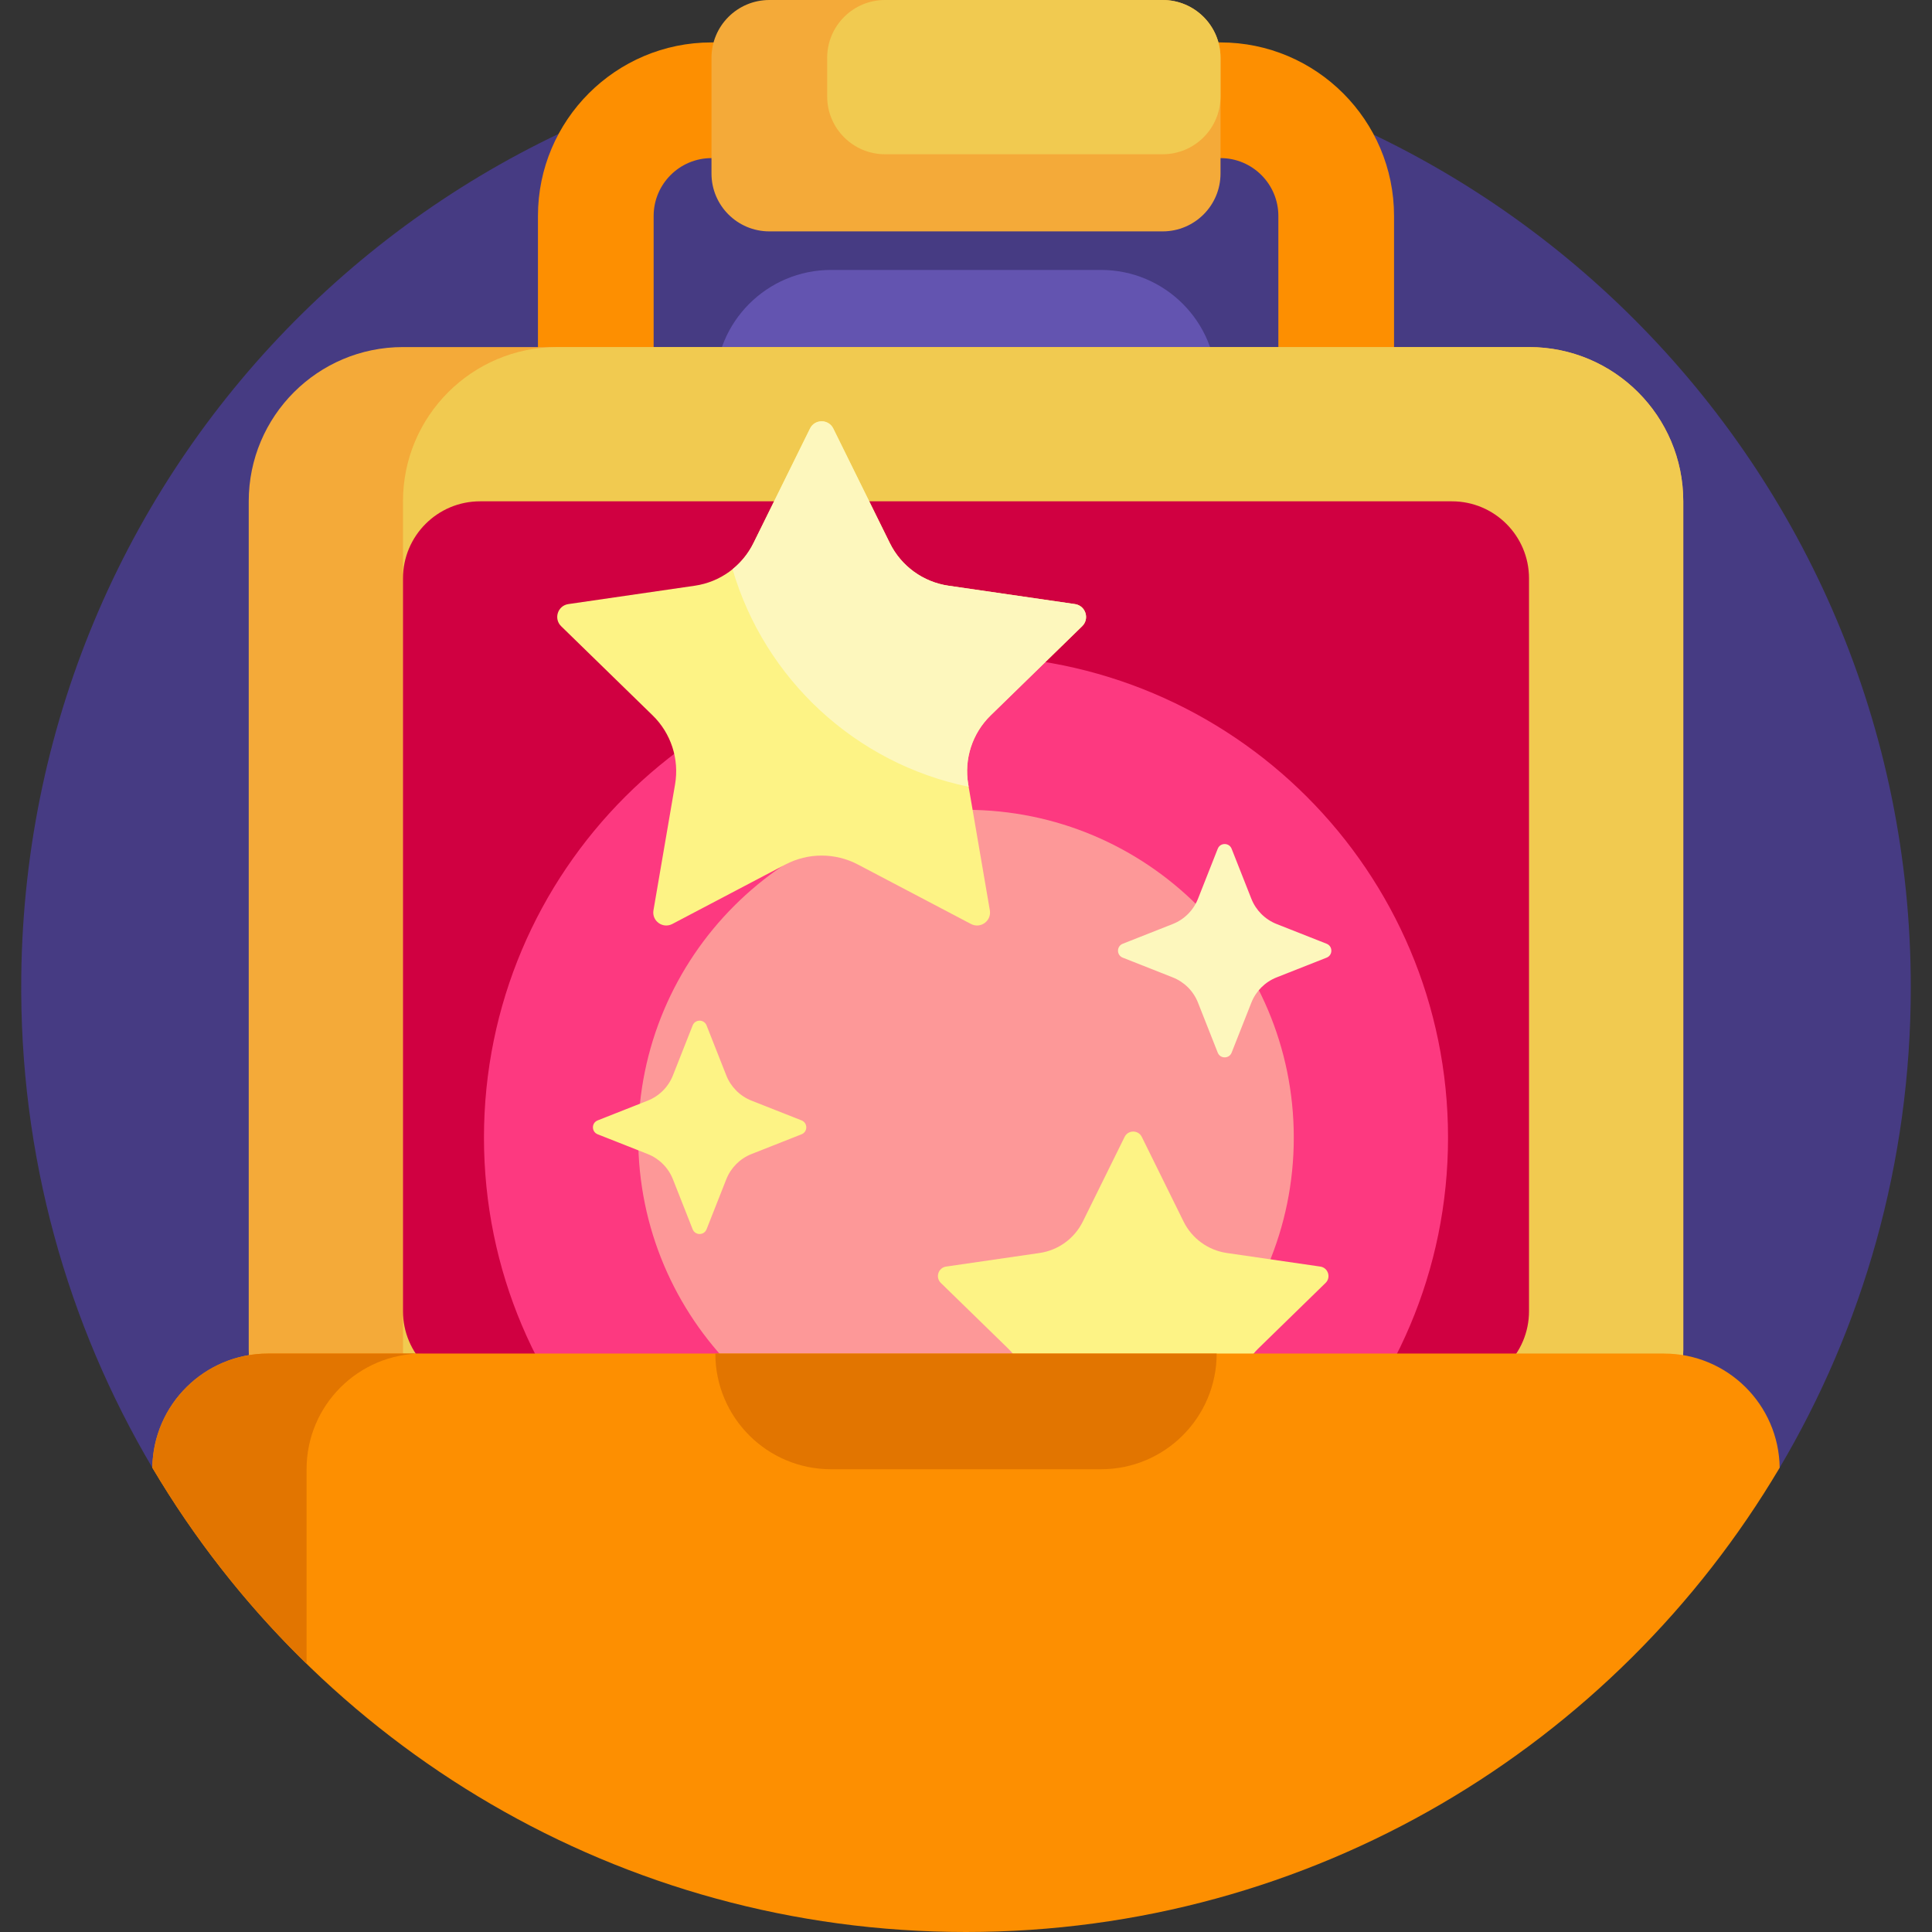
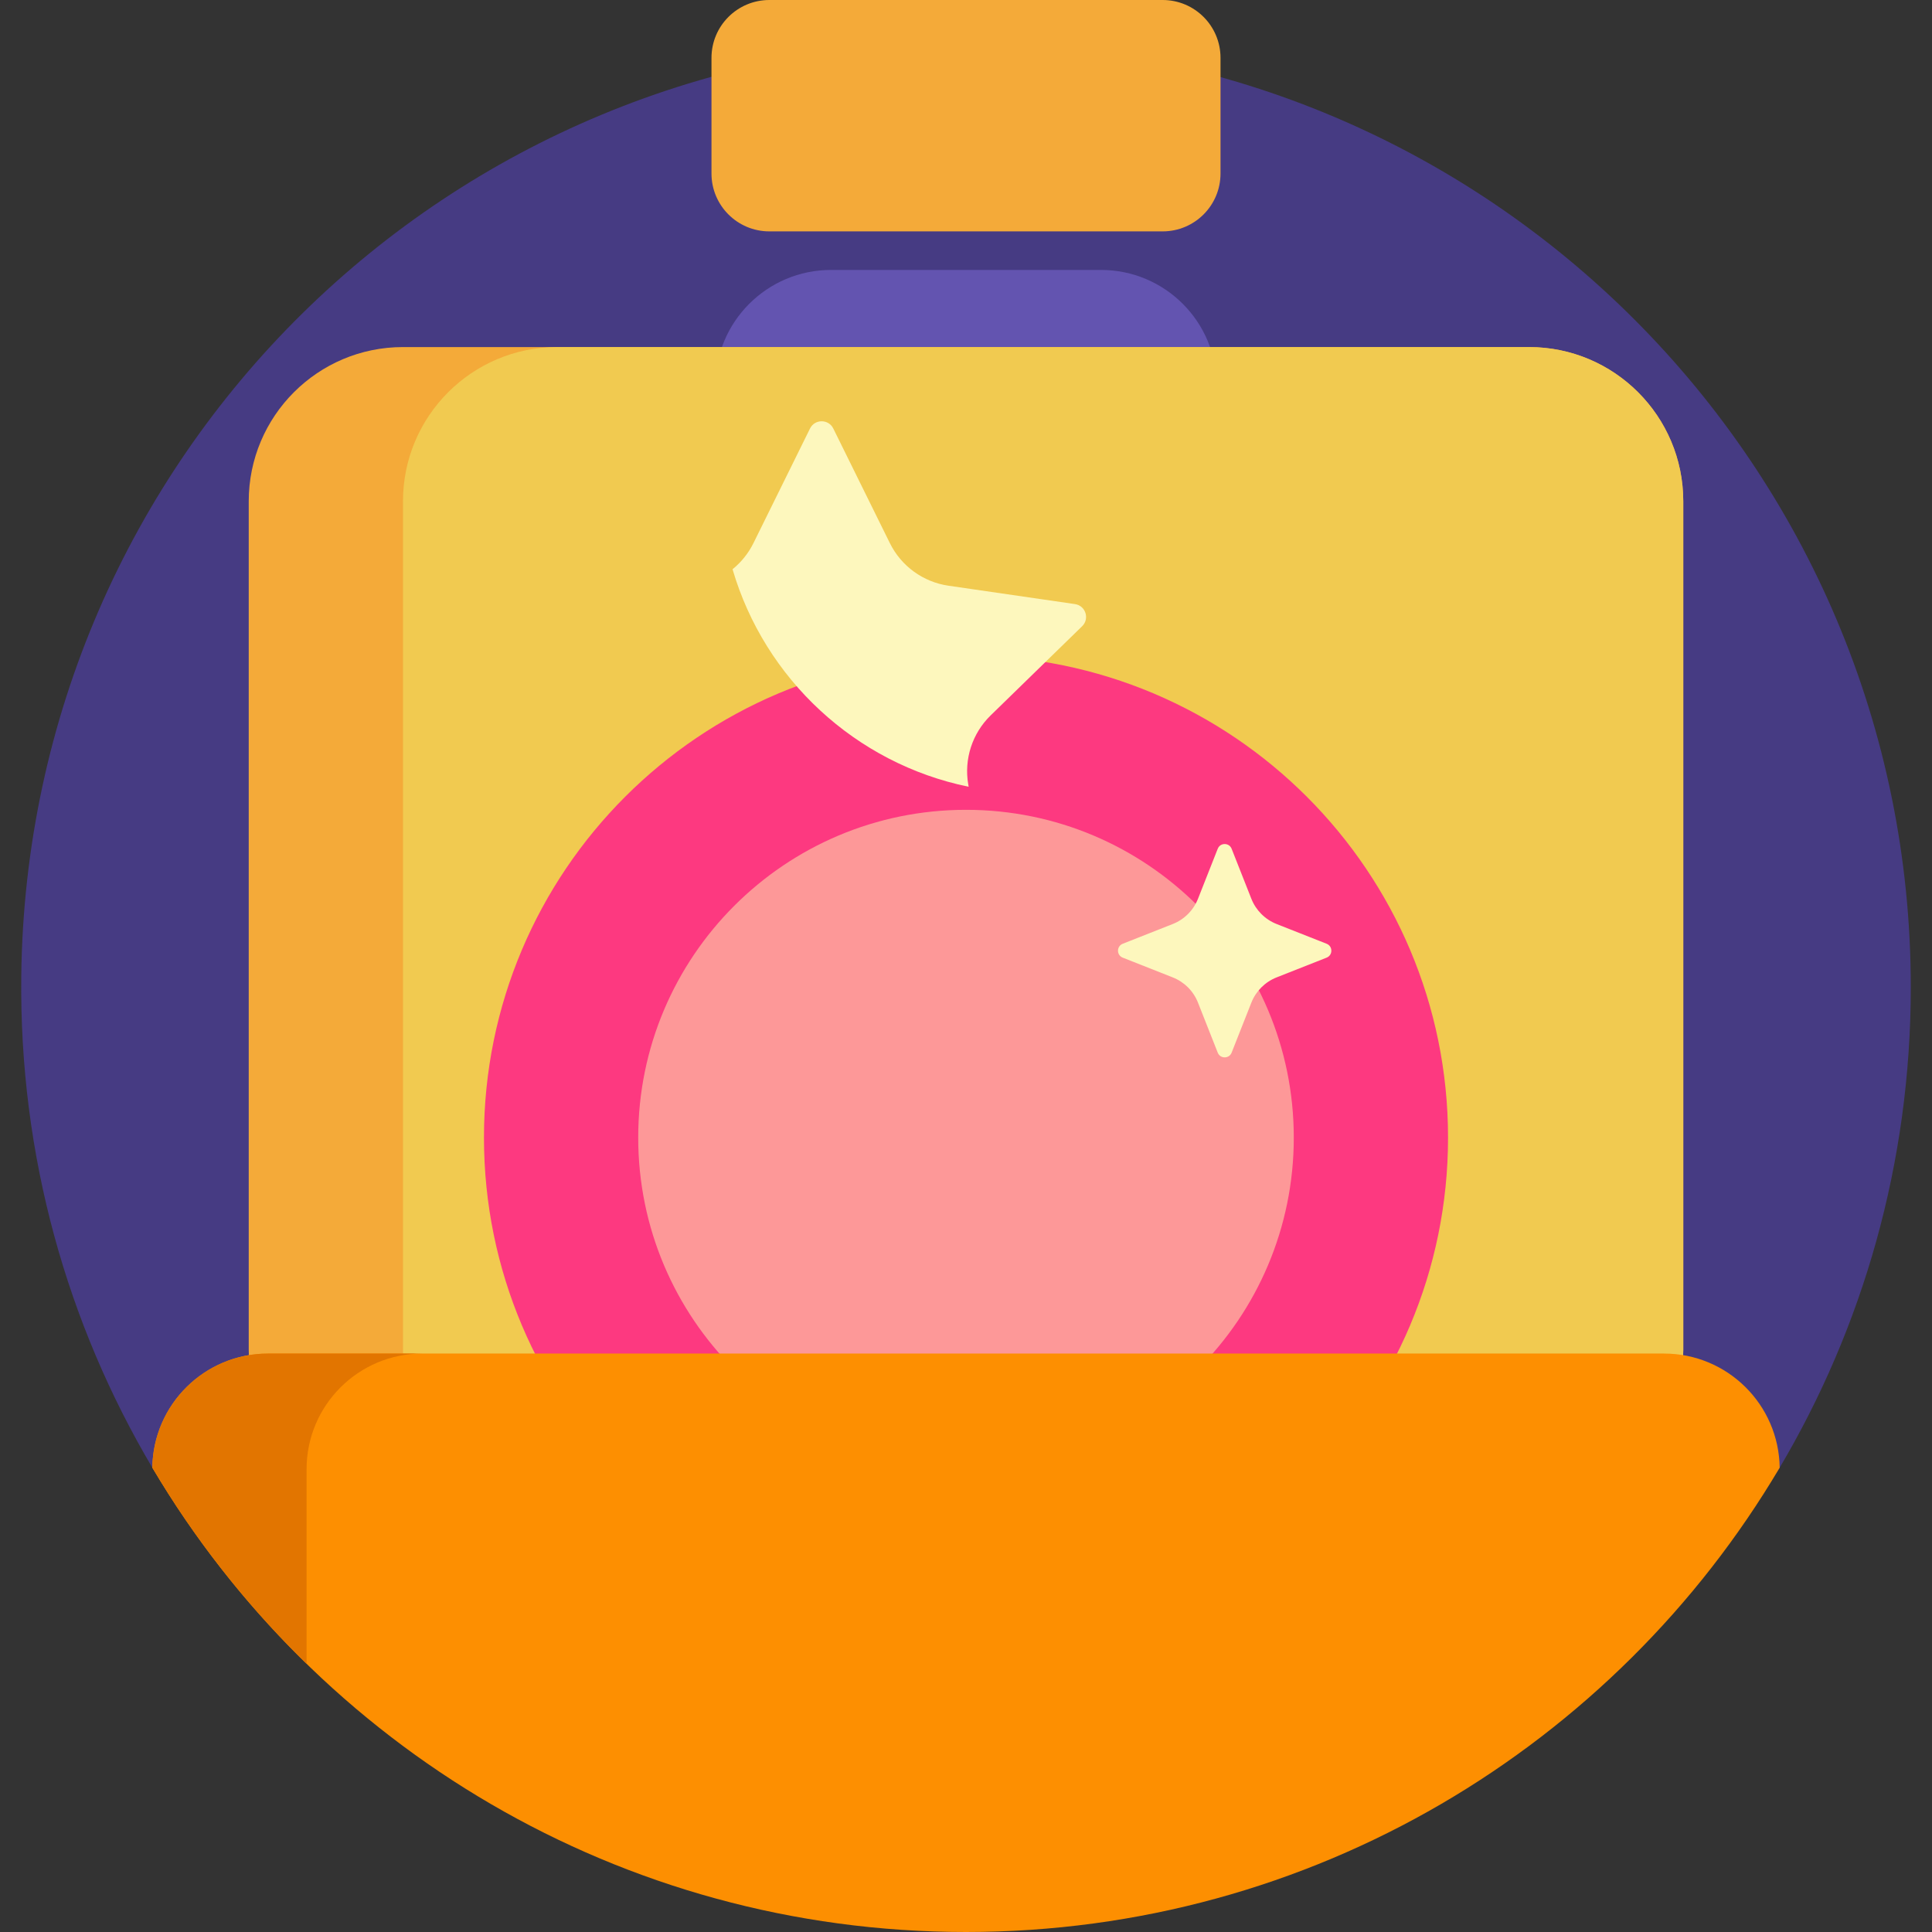
<svg xmlns="http://www.w3.org/2000/svg" id="Capa_1" enable-background="new 0 0 501 501" height="512" viewBox="0 0 501 501" width="512">
  <rect x="0" y="0" width="501" height="501" fill="#333333" stroke="none" />
  <path d="m39.569 380.708c-22.107-37.312-34.596-80.995-34.052-127.634 1.573-134.81 110.697-242.361 245.516-242.074 135.065.288 244.467 109.868 244.467 245 0 45.587-12.451 88.266-34.137 124.822-3.812 6.427-10.694 10.405-18.167 10.405h-384.989c-7.626 0-14.75-3.958-18.638-10.519z" fill="#463b83" />
  <path d="m215.5 70h70c16.569 0 30 13.431 30 30h-130c0-16.569 13.431-30 30-30z" fill="#6354b0" />
-   <path d="m316.5 11h-132c-24.813 0-45 20.187-45 45v84h222v-84c0-24.813-20.187-45-45-45zm15 99h-162v-54c0-8.271 6.729-15 15-15h132c8.271 0 15 6.729 15 15z" fill="#fd8f01" />
  <path d="m396.5 390h-292c-22.091 0-40-17.909-40-40v-220c0-22.091 17.909-40 40-40h292c22.091 0 40 17.909 40 40v220c0 22.091-17.909 40-40 40z" fill="#f4aa39" />
  <path d="m396.5 390h-252c-22.091 0-40-17.909-40-40v-220c0-22.091 17.909-40 40-40h252c22.091 0 40 17.909 40 40v220c0 22.091-17.909 40-40 40z" fill="#f1ca50" />
-   <path d="m376.5 360h-252c-11.046 0-20-8.954-20-20v-190c0-11.046 8.954-20 20-20h252c11.046 0 20 8.954 20 20v190c0 11.046-8.954 20-20 20z" fill="#d00041" />
  <path d="m375.5 295c0 69.036-55.964 125-125 125s-125-55.964-125-125 55.964-125 125-125 125 55.964 125 125z" fill="#fd3980" />
  <path d="m335.5 295c0 46.944-38.056 85-85 85s-85-38.056-85-85 38.056-85 85-85 85 38.056 85 85z" fill="#fd9898" />
-   <path d="m216.087 111.121 14.666 29.716c2.942 5.96 8.628 10.092 15.206 11.047l32.794 4.765c2.761.401 3.863 3.794 1.865 5.741l-23.73 23.131c-4.76 4.64-6.932 11.324-5.808 17.875l5.602 32.661c.472 2.75-2.414 4.846-4.884 3.548l-29.332-15.421c-5.883-3.093-12.912-3.093-18.795 0l-29.332 15.421c-2.469 1.298-5.355-.799-4.884-3.548l5.602-32.661c1.124-6.551-1.048-13.236-5.808-17.875l-23.73-23.131c-1.998-1.947-.895-5.34 1.865-5.741l32.794-4.765c6.578-.956 12.264-5.087 15.206-11.047l14.666-29.716c1.235-2.502 4.802-2.502 6.037 0zm-8.231 179.415-12.969-5.118c-2.994-1.182-5.365-3.552-6.546-6.546l-5.118-12.969c-.645-1.635-2.959-1.635-3.605 0l-5.118 12.969c-1.182 2.994-3.552 5.365-6.546 6.546l-12.969 5.118c-1.635.645-1.635 2.959 0 3.605l12.969 5.118c2.994 1.182 5.365 3.552 6.546 6.546l5.118 12.969c.645 1.635 2.959 1.635 3.605 0l5.118-12.969c1.182-2.994 3.552-5.365 6.546-6.546l12.969-5.118c1.635-.646 1.635-2.96 0-3.605zm83.775 4.283-10.831 21.946c-2.172 4.402-6.372 7.453-11.23 8.159l-24.219 3.519c-2.039.296-2.853 2.802-1.378 4.24l17.525 17.083c3.515 3.426 5.119 8.363 4.289 13.201l-4.137 24.121c-.348 2.031 1.783 3.579 3.607 2.62l21.662-11.389c4.345-2.284 9.536-2.284 13.881 0l21.662 11.389c1.824.959 3.955-.59 3.607-2.62l-4.137-24.121c-.83-4.838.774-9.775 4.289-13.201l17.525-17.083c1.475-1.438.661-3.944-1.378-4.24l-24.219-3.519c-4.858-.706-9.057-3.757-11.23-8.159l-10.831-21.946c-.911-1.848-3.545-1.848-4.457 0z" fill="#fdf385" />
  <path d="m280.617 162.391-23.73 23.131c-4.76 4.639-6.932 11.324-5.808 17.875l.107.624c-29.354-6.02-52.903-27.964-61.225-56.409 2.245-1.813 4.109-4.111 5.423-6.775l14.666-29.716c1.235-2.502 4.802-2.502 6.037 0l14.666 29.716c2.942 5.96 8.628 10.092 15.206 11.047l32.794 4.765c2.76.402 3.862 3.794 1.864 5.742zm63.398 82.34-12.969-5.118c-2.994-1.182-5.365-3.552-6.546-6.546l-5.118-12.969c-.645-1.635-2.959-1.635-3.605 0l-5.118 12.969c-1.182 2.994-3.552 5.365-6.546 6.546l-12.969 5.118c-1.635.645-1.635 2.959 0 3.605l12.969 5.118c2.994 1.182 5.365 3.552 6.546 6.546l5.118 12.969c.645 1.635 2.959 1.635 3.605 0l5.118-12.969c1.182-2.994 3.552-5.365 6.546-6.546l12.969-5.118c1.635-.646 1.635-2.96 0-3.605z" fill="#fdf7bd" />
  <path d="m461.497 380.595c-42.652 72.074-121.18 120.405-210.997 120.405s-168.345-48.331-210.997-120.405c.216-16.382 13.563-29.595 29.997-29.595h362c16.434 0 29.781 13.213 29.997 29.595z" fill="#fd8f01" />
-   <path d="m69.5 351h40c-16.569 0-30 13.431-30 30v50.454c-15.46-15.07-28.935-32.166-39.997-50.858.216-16.383 13.563-29.596 29.997-29.596z" fill="#e27500" />
-   <path d="m285.5 381h-70c-16.569 0-30-13.431-30-30h130c0 16.569-13.431 30-30 30z" fill="#e27500" />
+   <path d="m69.5 351h40c-16.569 0-30 13.431-30 30v50.454c-15.46-15.07-28.935-32.166-39.997-50.858.216-16.383 13.563-29.596 29.997-29.596" fill="#e27500" />
  <path d="m301.5 60h-102c-8.284 0-15-6.716-15-15v-30c0-8.284 6.716-15 15-15h102c8.284 0 15 6.716 15 15v30c0 8.284-6.716 15-15 15z" fill="#f4aa39" />
-   <path d="m301.5 40h-72c-8.284 0-15-6.716-15-15v-10c0-8.284 6.716-15 15-15h72c8.284 0 15 6.716 15 15v10c0 8.284-6.716 15-15 15z" fill="#f1ca50" />
</svg>